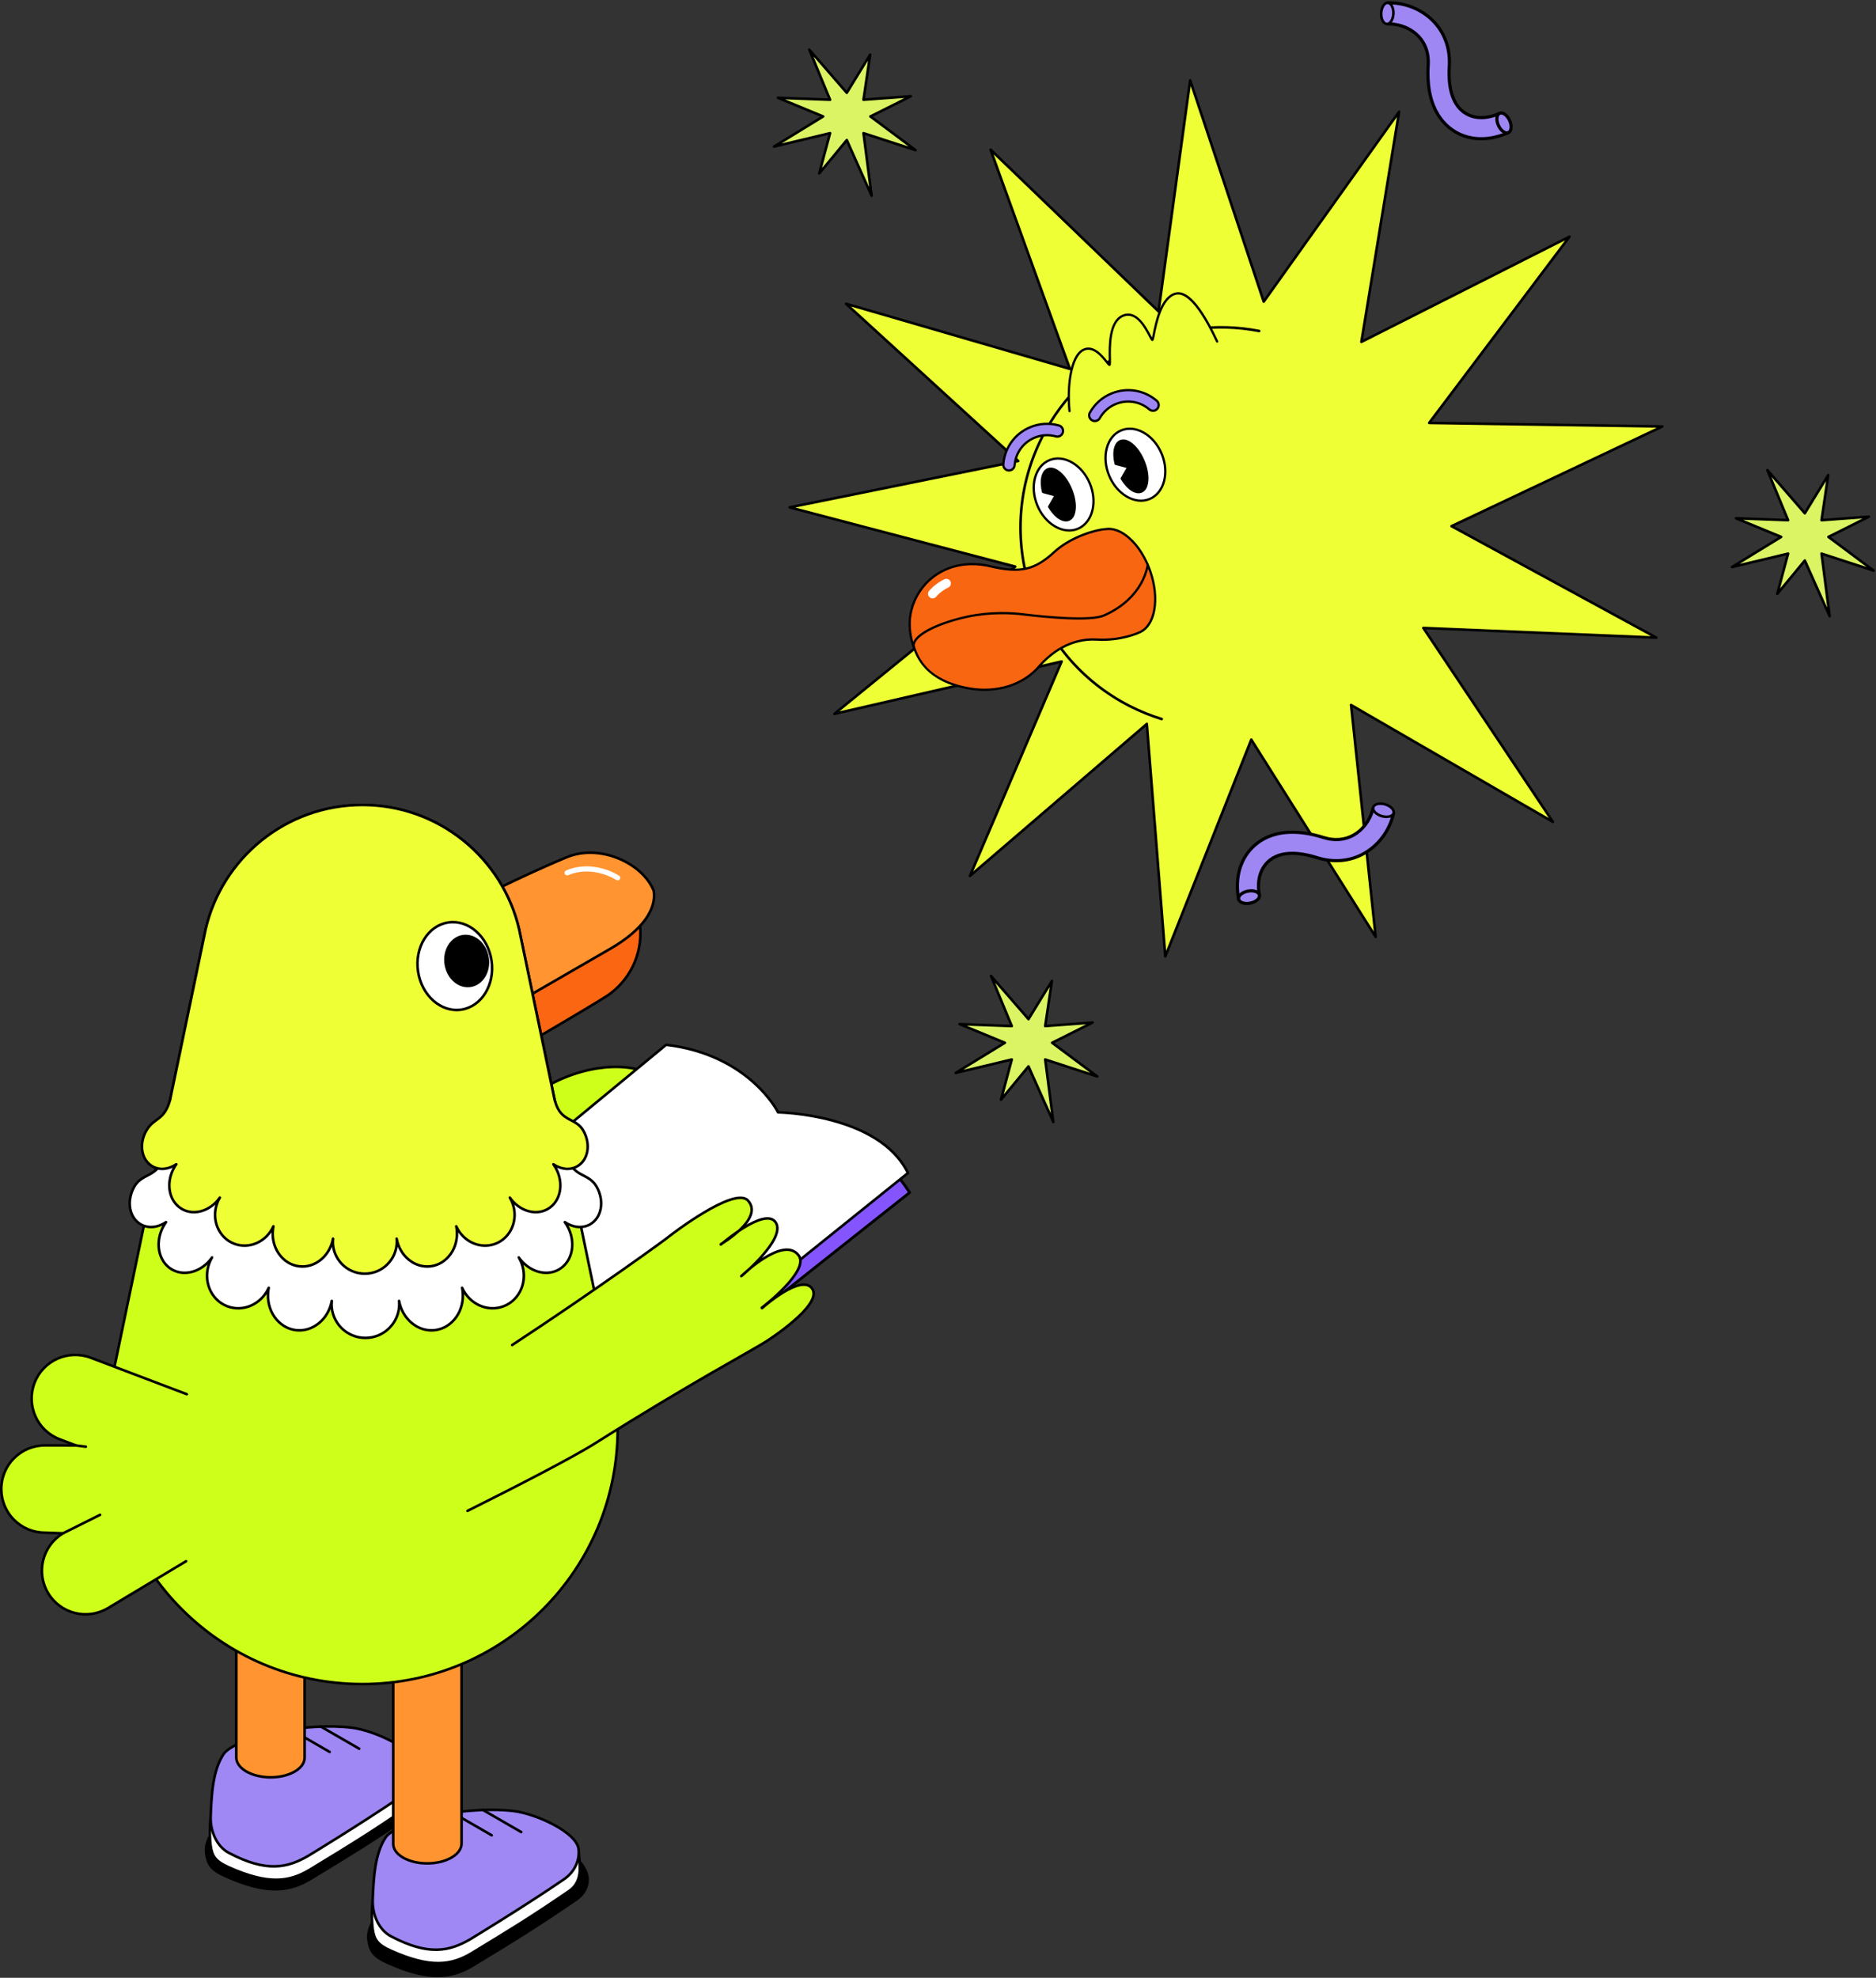
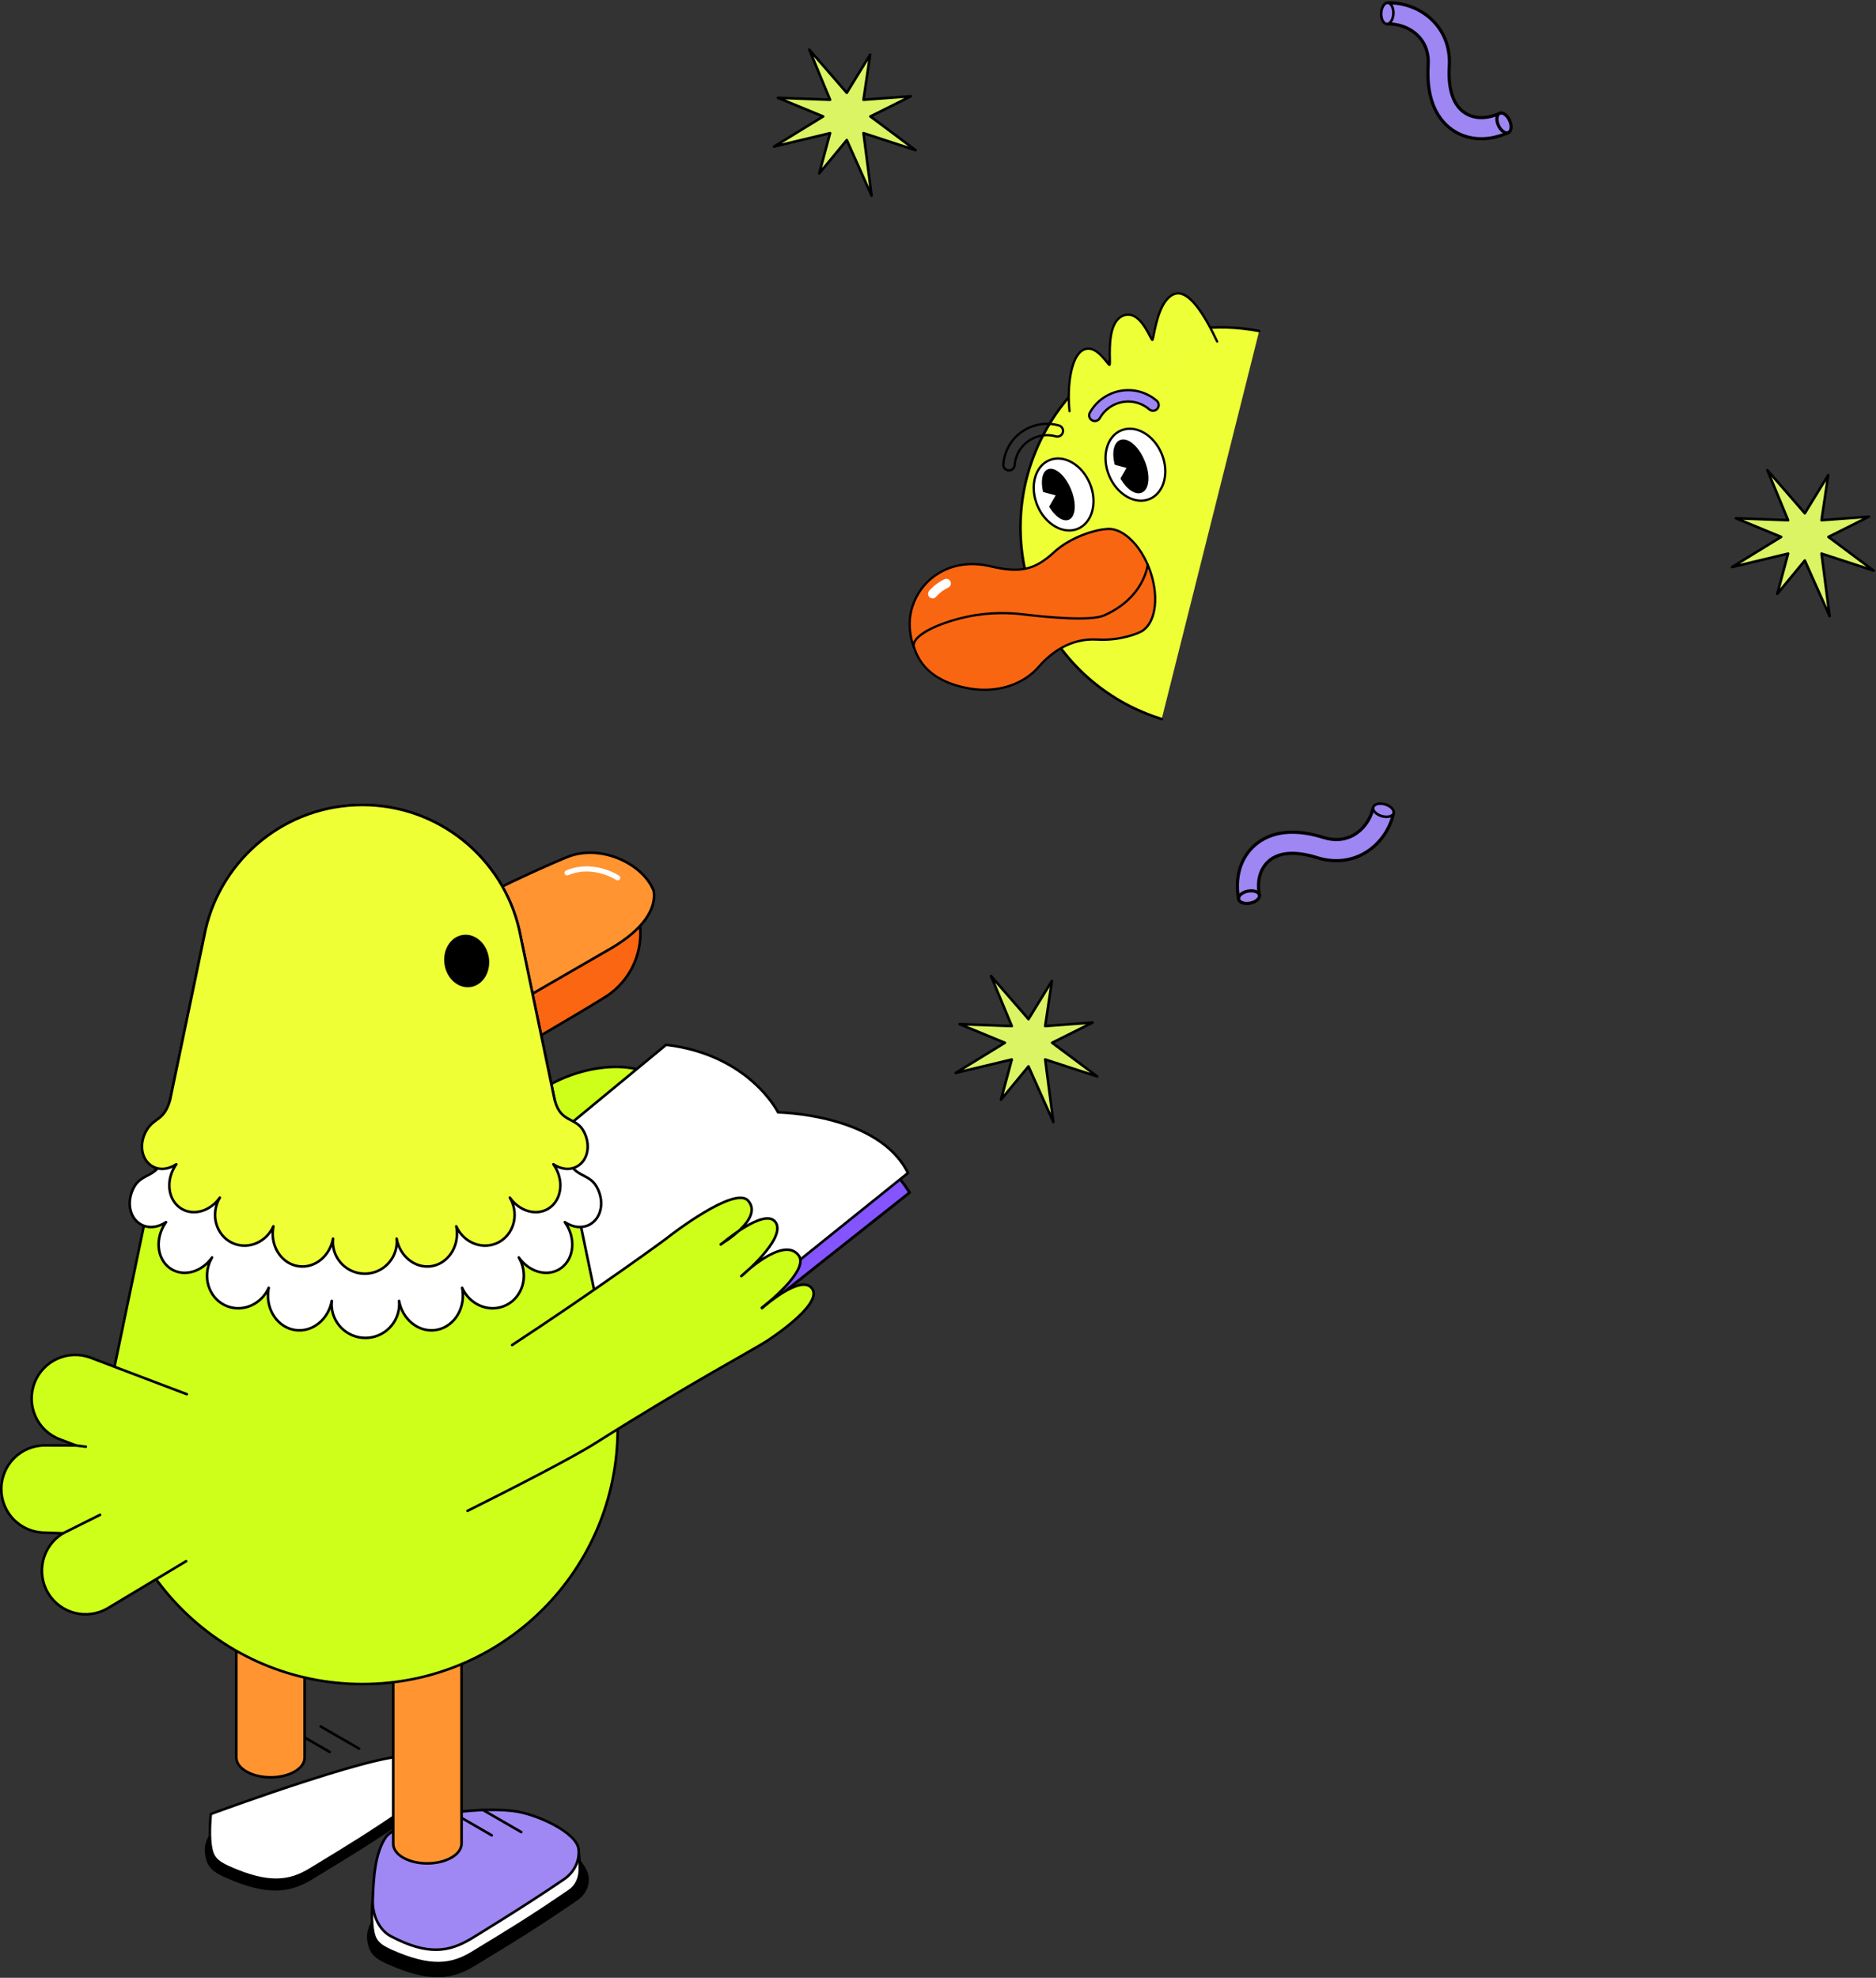
<svg xmlns="http://www.w3.org/2000/svg" width="1455" height="1534" viewBox="0 0 1455 1534" fill="none">
  <rect x="0" y="0" width="1455" height="1534" fill="#333333" stroke="none" />
  <g clip-path="url(#clip0_1613_681)">
-     <path d="M829.829 286.137L768.28 116.085L898.549 241.528L923.077 62.352L980.128 233.965L1085.11 86.71L1055.88 265.179L1217.27 183.581L1108.44 328.021L1289.27 330.772L1125.79 408.093L1284.62 494.564L1103.93 487.053L1204.39 637.434L1047.88 546.811L1066.95 726.651L970.484 573.678L903.789 741.778L889.466 561.499L752.29 679.349L823.388 513.063L647.157 553.666L787.387 439.468L612.473 393.521L789.712 357.572L656.186 235.602L829.829 286.137Z" fill="#EEFF36" stroke="black" stroke-width="2" stroke-linecap="round" stroke-linejoin="round" />
    <path d="M466.927 899.034C499.993 887.757 521.781 863.908 515.595 845.763C509.406 827.619 477.586 822.05 444.52 833.327C411.455 844.604 389.666 868.456 395.853 886.6C402.042 904.745 433.862 910.311 466.927 899.034Z" fill="#CEFF1A" stroke="black" stroke-width="2" stroke-linecap="round" stroke-linejoin="round" />
    <path d="M526.6 1066.66L341.296 959.681L520.187 817.992C576.63 818.564 603.878 866.302 603.878 866.302C603.878 866.302 667.556 865.606 705.491 924.956L526.6 1066.66Z" fill="#8455FF" stroke="black" stroke-width="2.156" stroke-linecap="round" stroke-linejoin="round" />
    <path d="M361.919 938.084L516.644 810.355C581.366 817.992 603.466 862.764 603.466 862.764C603.466 862.764 681.67 863.756 704.179 909.806L526.52 1052.66L361.919 938.084Z" fill="white" stroke="black" stroke-width="2" stroke-linecap="round" stroke-linejoin="round" />
    <path d="M367.289 1524.13C400.473 1503.96 414.574 1495.39 446.854 1473.37C452.78 1469.33 456.356 1463.25 455.612 1456.08C454.909 1449.39 448.602 1442.84 448.602 1442.84L294.253 1483.78C294.253 1483.78 284.229 1493.64 285.776 1504.63C286.981 1513.16 289.532 1517.36 300.62 1522.32C333.181 1536.89 350.356 1534.44 367.289 1524.13Z" fill="black" stroke="black" stroke-width="2" stroke-linecap="round" stroke-linejoin="round" />
    <path d="M241.443 1456.92C274.627 1436.75 288.728 1428.17 321.008 1406.16C326.934 1402.12 330.51 1396.03 329.766 1388.86C329.063 1382.17 322.756 1375.62 322.756 1375.62L168.406 1416.56C168.406 1416.56 158.383 1426.43 159.93 1437.41C161.135 1445.95 163.686 1450.15 174.774 1455.11C207.335 1469.67 224.51 1467.2 241.443 1456.92Z" fill="black" stroke="black" stroke-width="2" stroke-linecap="round" stroke-linejoin="round" />
    <path d="M442.656 671.974C471.461 669.925 494.381 690.595 496.53 719.4C498.157 741.234 487.772 760.759 471.3 772.068C461.9 778.516 364.196 835.764 353.67 840.764C345.033 844.864 335.23 846.893 324.885 846.23C295.237 844.342 273.904 819.735 270.329 790.247C265.066 746.959 412.706 674.123 442.656 671.974Z" fill="#FB6612" stroke="black" stroke-width="2" stroke-linecap="round" stroke-linejoin="round" />
-     <path d="M342.14 811.701L473.47 735.792C498.538 721.329 509.265 704.958 507.035 690.937C498.498 669.484 464.953 653.816 438.799 665.186C438.799 665.186 261.551 738.243 267.195 784.925C268.641 796.897 272.819 808.106 279.147 817.567C296.301 826.164 317.332 824.135 342.14 811.701Z" fill="#FF9431" stroke="black" stroke-width="2" stroke-linecap="round" stroke-linejoin="round" />
+     <path d="M342.14 811.701L473.47 735.792C498.538 721.329 509.265 704.958 507.035 690.937C498.498 669.484 464.953 653.816 438.799 665.186C438.799 665.186 261.551 738.243 267.195 784.925C296.301 826.164 317.332 824.135 342.14 811.701Z" fill="#FF9431" stroke="black" stroke-width="2" stroke-linecap="round" stroke-linejoin="round" />
    <path d="M366.164 1514.67C397.56 1495.59 410.898 1487.49 441.431 1466.66C447.035 1462.84 449.526 1457.12 449.727 1450.31C449.827 1447 448.783 1434.48 448.783 1434.48C448.783 1434.48 446.372 1432.45 444.785 1428.72C439.502 1416.14 289.21 1471.62 289.21 1471.62C289.21 1471.62 287.603 1485.84 289.07 1496.23C290.215 1504.3 292.625 1508.28 303.111 1512.96C333.904 1526.74 350.135 1524.39 366.164 1514.67Z" fill="white" stroke="black" stroke-width="2" stroke-linecap="round" stroke-linejoin="round" />
    <path d="M364.577 1504.18C364.577 1504.18 405.776 1479.25 437.413 1457.58C444.725 1452.58 449.646 1444.22 448.783 1434.48C447.598 1421.26 416.081 1406.9 398.726 1404.71C381.37 1402.52 361.745 1404.27 344.772 1406.72C325.669 1409.47 303.593 1418.51 299.194 1425.02C290.657 1437.61 289.713 1457.02 289.09 1473.41C288.648 1485.48 294.192 1496.97 302.97 1501.65C332.478 1517.36 348.849 1513.26 364.577 1504.18Z" fill="#9F87F4" stroke="black" stroke-width="2" stroke-linecap="round" stroke-linejoin="round" />
    <path d="M374.36 1403.71L404.29 1420.98" stroke="black" stroke-width="2" stroke-linecap="round" stroke-linejoin="round" />
    <path d="M350.898 1405.88L381.39 1423.48" stroke="black" stroke-width="2" stroke-linecap="round" stroke-linejoin="round" />
    <path d="M240.479 1450.01C271.875 1430.92 285.213 1422.83 315.746 1402C321.35 1398.18 323.841 1392.46 324.042 1385.65C324.142 1382.33 323.098 1369.82 323.098 1369.82C323.098 1369.82 320.667 1367.79 319.1 1364.05C313.817 1351.48 163.525 1406.96 163.525 1406.96C163.525 1406.96 161.918 1421.18 163.385 1431.57C164.53 1439.64 166.94 1443.62 177.426 1448.3C208.199 1462.06 224.45 1459.73 240.479 1450.01Z" fill="white" stroke="black" stroke-width="2" stroke-linecap="round" stroke-linejoin="round" />
-     <path d="M238.892 1439.52C238.892 1439.52 280.091 1414.59 311.728 1392.92C319.04 1387.92 323.961 1379.56 323.098 1369.82C321.912 1356.6 290.396 1342.24 273.04 1340.05C255.685 1337.86 236.06 1339.61 219.086 1342.06C199.984 1344.81 177.908 1353.85 173.509 1360.36C164.972 1372.95 164.027 1392.36 163.405 1408.75C162.963 1420.82 168.507 1432.31 177.285 1436.99C206.773 1452.7 223.164 1448.6 238.892 1439.52Z" fill="#9F87F4" stroke="black" stroke-width="2" stroke-linecap="round" stroke-linejoin="round" />
    <path d="M248.675 1339.05L278.605 1356.32" stroke="black" stroke-width="2" stroke-linecap="round" stroke-linejoin="round" />
    <path d="M225.213 1341.21L255.685 1358.81" stroke="black" stroke-width="2" stroke-linecap="round" stroke-linejoin="round" />
    <path d="M304.979 1429.98V1104.69H357.989V1429.96C357.949 1433.86 355.337 1437.75 350.175 1440.75C339.79 1446.75 322.997 1446.77 312.672 1440.81C307.49 1437.85 304.939 1433.92 304.979 1429.98Z" fill="#FF9431" stroke="black" stroke-width="2" stroke-linecap="round" stroke-linejoin="round" />
    <path d="M236.261 1363.21V1037.92H183.25V1363.19C183.291 1367.09 185.902 1370.99 191.064 1373.98C201.45 1379.99 218.243 1380.01 228.567 1374.04C233.73 1371.07 236.301 1367.15 236.261 1363.21Z" fill="#FF9431" stroke="black" stroke-width="2" stroke-linecap="round" stroke-linejoin="round" />
    <path d="M87.335 1067.11L158.503 725.485C158.785 724.059 159.427 721.066 159.427 721.066C172.163 665.645 221.778 624.326 281.055 624.326C340.332 624.326 389.948 665.665 402.683 721.066C402.683 721.066 403.346 724.099 403.607 725.505L473.671 1062.25C477.186 1076.99 479.054 1092.4 479.054 1108.2C479.054 1217.56 390.409 1306.2 281.055 1306.2C171.701 1306.2 83.056 1217.56 83.056 1108.2C83.056 1094.1 84.543 1080.36 87.335 1067.11Z" fill="#CEFF1A" stroke="black" stroke-width="2" stroke-linecap="round" stroke-linejoin="round" />
    <path d="M158.503 725.485C158.784 724.059 159.427 721.066 159.427 721.066C172.162 665.645 221.778 624.326 281.055 624.326C340.332 624.326 389.947 665.665 402.683 721.066C402.683 721.066 403.346 724.099 403.607 725.505L433.376 868.566H433.175C435.987 893.112 421.083 918.241 388.481 937.063C328.702 971.572 232.083 971.753 172.685 937.444C140.043 918.603 125.44 893.273 128.814 868.545H128.694L158.503 725.485Z" fill="#EFFF36" stroke="black" stroke-width="2" stroke-linecap="round" stroke-linejoin="round" />
-     <path d="M357.824 783.069C373.556 780.7 384.032 763.652 381.222 744.991C378.412 726.331 363.38 713.123 347.648 715.491C331.918 717.86 321.442 734.908 324.251 753.569C327.061 772.23 342.092 785.437 357.824 783.069Z" fill="white" stroke="black" stroke-width="2" stroke-linecap="round" stroke-linejoin="round" />
    <path d="M364.853 764.59C373.806 763.242 379.765 753.54 378.166 742.92C376.568 732.302 368.014 724.785 359.064 726.133C350.111 727.481 344.149 737.183 345.748 747.801C347.347 758.421 355.902 765.938 364.853 764.59Z" fill="black" stroke="black" stroke-width="2" stroke-linecap="round" stroke-linejoin="round" />
    <path d="M127.428 896.168C122.487 913.764 110.575 909.285 104.228 920.253C97.9 931.22 100.07 944.337 109.089 949.56C115.055 953.015 122.527 952.111 128.754 947.912C128.172 948.736 127.609 949.58 127.087 950.484C119.795 963.118 122.587 978.385 133.314 984.591C143.357 990.397 156.796 986.198 164.469 975.291C163.666 976.637 162.983 978.063 162.4 979.57C157.197 993.209 163.404 1008.23 176.28 1013.16C188.694 1017.9 202.755 1011.51 208.42 998.833C208.279 999.577 208.139 1000.34 208.058 1001.1C206.21 1016.31 215.792 1029.99 229.471 1031.66C242.608 1033.26 254.721 1023.22 257.332 1008.98C257.252 1009.8 257.212 1010.62 257.212 1011.47H257.171C257.171 1025.97 268.922 1037.7 283.405 1037.7C297.908 1037.7 309.639 1025.95 309.639 1011.47C309.639 1010.62 309.599 1009.8 309.519 1008.98C312.13 1023.22 324.242 1033.26 337.379 1031.66C351.059 1029.99 360.66 1016.31 358.792 1001.1C358.692 1000.34 358.571 999.577 358.431 998.833C364.095 1011.51 378.156 1017.9 390.57 1013.16C403.446 1008.23 409.673 993.189 404.45 979.57C403.868 978.063 403.165 976.637 402.381 975.291C410.055 986.198 423.493 990.397 433.536 984.591C444.283 978.385 447.075 963.118 439.763 950.484C439.241 949.58 438.679 948.736 438.096 947.912C444.303 952.091 451.776 952.995 457.762 949.56C466.781 944.357 468.95 931.24 462.623 920.253C456.295 909.285 444.363 913.764 439.422 896.168" fill="white" />
    <path d="M127.428 896.168C122.487 913.764 110.575 909.285 104.228 920.253C97.9 931.22 100.07 944.337 109.089 949.56C115.055 953.015 122.527 952.111 128.754 947.912C128.172 948.736 127.609 949.58 127.087 950.484C119.795 963.118 122.587 978.385 133.314 984.591C143.357 990.397 156.796 986.198 164.469 975.291C163.666 976.637 162.983 978.063 162.4 979.57C157.197 993.209 163.404 1008.23 176.28 1013.16C188.694 1017.9 202.755 1011.51 208.42 998.833C208.279 999.577 208.139 1000.34 208.058 1001.1C206.21 1016.31 215.792 1029.99 229.471 1031.66C242.608 1033.26 254.721 1023.22 257.332 1008.98C257.252 1009.8 257.212 1010.62 257.212 1011.47H257.171C257.171 1025.97 268.922 1037.7 283.405 1037.7C297.908 1037.7 309.639 1025.95 309.639 1011.47C309.639 1010.62 309.599 1009.8 309.519 1008.98C312.13 1023.22 324.242 1033.26 337.379 1031.66C351.059 1029.99 360.66 1016.31 358.792 1001.1C358.692 1000.34 358.571 999.577 358.431 998.833C364.095 1011.51 378.156 1017.9 390.57 1013.16C403.446 1008.23 409.673 993.189 404.45 979.57C403.868 978.063 403.165 976.637 402.381 975.291C410.055 986.198 423.493 990.397 433.536 984.591C444.283 978.385 447.075 963.118 439.763 950.484C439.241 949.58 438.679 948.736 438.096 947.912C444.303 952.091 451.776 952.995 457.762 949.56C466.781 944.357 468.95 931.24 462.623 920.253C456.295 909.285 444.363 913.764 439.422 896.168" stroke="black" stroke-width="2" stroke-linecap="round" stroke-linejoin="round" />
    <path d="M131.928 853.078C127.268 869.71 119.535 866.476 113.549 876.861C107.563 887.226 109.612 899.64 118.149 904.561C123.793 907.816 130.864 906.972 136.729 903.015C136.167 903.798 135.644 904.582 135.162 905.445C128.272 917.397 130.904 931.82 141.048 937.685C150.549 943.169 163.244 939.212 170.496 928.887C169.752 930.152 169.09 931.498 168.547 932.924C163.626 945.8 169.491 960.022 181.664 964.662C193.395 969.142 206.693 963.095 212.056 951.123C211.915 951.827 211.795 952.55 211.714 953.273C209.967 967.635 219.026 980.571 231.962 982.158C244.376 983.665 255.826 974.184 258.296 960.725C258.216 961.509 258.176 962.272 258.176 963.075H258.136C258.136 976.775 269.244 987.883 282.943 987.883C296.643 987.883 307.751 976.775 307.751 963.075C307.751 962.292 307.711 961.509 307.63 960.725C310.081 974.184 321.551 983.665 333.965 982.158C346.901 980.571 355.96 967.655 354.213 953.273C354.132 952.55 354.012 951.827 353.871 951.123C359.214 963.095 372.512 969.142 384.263 964.662C396.436 960.002 402.301 945.8 397.38 932.924C396.837 931.498 396.175 930.152 395.431 928.887C402.683 939.192 415.378 943.169 424.879 937.685C435.023 931.82 437.674 917.397 430.765 905.445C430.282 904.602 429.74 903.798 429.198 903.015C435.063 906.972 442.134 907.816 447.778 904.561C456.295 899.64 458.364 887.246 452.378 876.861C446.392 866.496 435.123 870.735 430.463 854.103" fill="#EFFF36" />
    <path d="M131.928 853.078C127.268 869.71 119.535 866.476 113.549 876.861C107.563 887.226 109.612 899.64 118.149 904.561C123.793 907.816 130.864 906.972 136.729 903.015C136.167 903.798 135.644 904.582 135.162 905.445C128.272 917.397 130.904 931.82 141.048 937.685C150.549 943.169 163.244 939.212 170.496 928.887C169.752 930.152 169.09 931.498 168.547 932.924C163.626 945.8 169.491 960.022 181.664 964.662C193.395 969.142 206.693 963.095 212.056 951.123C211.915 951.827 211.795 952.55 211.714 953.273C209.967 967.635 219.026 980.571 231.962 982.158C244.376 983.665 255.826 974.183 258.296 960.725C258.216 961.509 258.176 962.272 258.176 963.075H258.136C258.136 976.775 269.244 987.883 282.943 987.883C296.643 987.883 307.751 976.775 307.751 963.075C307.751 962.292 307.711 961.509 307.63 960.725C310.081 974.183 321.551 983.665 333.965 982.158C346.901 980.571 355.96 967.655 354.213 953.273C354.132 952.55 354.012 951.827 353.871 951.123C359.214 963.095 372.512 969.142 384.263 964.662C396.436 960.002 402.301 945.8 397.38 932.924C396.837 931.498 396.175 930.152 395.431 928.887C402.683 939.192 415.378 943.169 424.879 937.685C435.023 931.82 437.675 917.397 430.765 905.445C430.282 904.602 429.74 903.798 429.198 903.015C435.063 906.972 442.134 907.816 447.778 904.561C456.295 899.64 458.364 887.246 452.378 876.861C446.392 866.496 435.123 870.735 430.463 854.103" stroke="black" stroke-width="2" stroke-linecap="round" stroke-linejoin="round" />
    <path d="M144.904 1081.37L70.361 1053.07C52.885 1046.44 33.361 1055.22 26.732 1072.69C20.103 1090.17 28.881 1109.69 46.357 1116.32L59.052 1121.14L34.947 1121.06C16.266 1121 1.06 1136.09 1 1154.79C0.94 1173.47 16.025 1188.67 34.727 1188.73L48.928 1189.24C32.899 1198.86 27.716 1219.63 37.338 1235.66C46.96 1251.69 67.73 1256.87 83.759 1247.25L144.362 1210.87" fill="#CEFF1A" />
    <path d="M144.904 1081.37L70.361 1053.07C52.885 1046.44 33.361 1055.22 26.732 1072.69C20.103 1090.17 28.881 1109.69 46.357 1116.32L59.052 1121.14L34.947 1121.06C16.266 1121 1.06 1136.09 1 1154.79C0.94 1173.47 16.025 1188.67 34.727 1188.73L48.928 1189.24C32.899 1198.86 27.716 1219.63 37.338 1235.66C46.96 1251.69 67.73 1256.87 83.759 1247.25L144.362 1210.87" stroke="black" stroke-width="2" stroke-linecap="round" stroke-linejoin="round" />
    <path d="M77.653 1174.89L48.908 1189.24" stroke="black" stroke-width="2" stroke-linecap="round" stroke-linejoin="round" />
    <path d="M66.585 1122.07L59.052 1121.14" stroke="black" stroke-width="2" stroke-linecap="round" stroke-linejoin="round" />
    <path d="M479.054 680.834C467.785 674.004 452.7 671.413 439.864 676.977" stroke="white" stroke-width="4" stroke-linecap="round" stroke-linejoin="round" />
    <path d="M362.569 1171.86C395.893 1155.21 442.837 1131.29 462.04 1119.15C534.997 1073.07 583.286 1047.48 594.354 1040.35C594.354 1040.35 638.265 1012.41 630.049 999.714C621.833 987.019 591.02 1014.64 591.02 1014.64L590.819 1014.32C590.819 1014.32 628.522 985.653 619.363 973.621C607.431 957.913 574.95 989.791 574.95 989.791C574.95 989.791 609.882 960.886 601.666 948.191C593.45 935.496 559.081 965.265 559.081 965.265L558.981 965.104C558.981 965.104 592.948 945.238 580.133 931.177C569.587 919.607 519.409 958.596 519.409 958.596C518.324 959.882 461.076 1001.3 397.219 1043.22" fill="#CEFF1A" />
    <path d="M362.569 1171.86C395.893 1155.21 442.837 1131.29 462.04 1119.15C534.997 1073.07 583.286 1047.48 594.354 1040.35C594.354 1040.35 638.265 1012.41 630.049 999.714C621.833 987.019 591.02 1014.64 591.02 1014.64L590.819 1014.32C590.819 1014.32 628.522 985.653 619.363 973.621C607.431 957.913 574.95 989.791 574.95 989.791C574.95 989.791 609.882 960.886 601.666 948.191C593.45 935.496 559.081 965.265 559.081 965.265L558.981 965.104C558.981 965.104 592.948 945.238 580.133 931.177C569.587 919.607 519.409 958.596 519.409 958.596C518.324 959.882 461.076 1001.3 397.219 1043.22" stroke="black" stroke-width="2" stroke-linecap="round" stroke-linejoin="round" />
    <path d="M1399.79 398.099L1370.73 364.619L1386.83 403.469L1346.37 401.969L1381.46 416.429L1343.35 439.809L1386.83 429.389L1378.44 460.599L1399.79 434.749L1419.04 477.889L1412.75 429.389L1453.14 442.569L1418.12 416.429L1449.49 400.749L1412.75 403.469L1417.94 368.499L1399.79 398.099Z" fill="#DAF464" stroke="black" stroke-width="2" stroke-linecap="round" stroke-linejoin="round" />
    <path d="M797.686 790.455L768.626 756.975L784.726 795.825L744.266 794.325L779.356 808.785L741.246 832.165L784.726 821.745L776.336 852.955L797.686 827.105L816.936 870.245L810.646 821.745L851.036 834.925L816.016 808.785L847.386 793.105L810.646 795.825L815.836 760.855L797.686 790.455Z" fill="#DAF464" stroke="black" stroke-width="2" stroke-linecap="round" stroke-linejoin="round" />
    <path d="M656.75 71.988L627.69 38.508L643.79 77.358L603.33 75.858L638.42 90.318L600.31 113.698L643.79 103.278L635.4 134.488L656.75 108.638L676 151.778L669.71 103.278L710.1 116.458L675.08 90.318L706.45 74.638L669.71 77.358L674.9 42.388L656.75 71.988Z" fill="#DAF464" stroke="black" stroke-width="2" stroke-linecap="round" stroke-linejoin="round" />
    <path d="M976.595 256.734C910.227 243.783 840.647 275.482 808.431 338.728C769.48 415.203 799.9 508.764 876.369 547.721C884.414 551.82 892.657 555.1 900.997 557.697" fill="#EEFF36" />
    <path d="M976.595 256.734C910.227 243.783 840.647 275.482 808.431 338.728C769.48 415.203 799.9 508.764 876.369 547.721C884.414 551.82 892.657 555.1 900.997 557.697" stroke="black" stroke-width="2" stroke-linecap="round" stroke-linejoin="round" />
    <path d="M829.5 318.882C827.646 301.142 830.037 276.427 840.209 271.358C850.381 266.289 859.194 283.25 860.501 282.952C861.957 282.625 856.882 251.415 870.546 245.073C884.204 238.738 892.386 263.682 893.726 263.621C895.003 263.561 897.224 231.612 911.767 227.751C926.309 223.89 943.157 263.565 944.011 264.899" fill="#EDFF36" />
    <path d="M944.655 265.501C944.925 265.213 944.976 264.769 944.754 264.422C944.682 264.302 944.368 263.64 944.037 262.938C931.585 236.604 920.651 224.479 911.54 226.898C899.851 230.003 895.932 249.577 894.049 258.984C893.848 259.984 893.644 261.004 893.468 261.778C893.206 261.298 892.907 260.725 892.626 260.186C889.318 253.842 881.572 238.986 870.174 244.272C859.349 249.299 859.71 268.657 859.884 277.96C859.907 279.159 859.93 280.381 859.914 281.262C859.607 280.892 859.258 280.453 858.929 280.04C855.415 275.625 848.105 266.438 839.816 270.568C828.562 276.176 826.978 303.235 828.623 318.973C828.674 319.458 829.107 319.809 829.592 319.759C830.077 319.709 830.428 319.274 830.377 318.79C828.348 299.377 831.618 276.623 840.603 272.147C847.614 268.654 854.076 276.775 857.548 281.139C859.256 283.285 859.832 284.009 860.697 283.812C861.756 283.575 861.734 282.491 861.649 277.928C861.481 268.997 861.129 250.411 870.917 245.873C880.786 241.295 887.726 254.605 891.062 261.002C892.516 263.791 892.907 264.541 893.766 264.502C894.754 264.456 894.91 263.673 895.779 259.33C897.451 250.98 901.364 231.424 911.993 228.603C916.59 227.382 926.66 230.317 942.441 263.692C942.967 264.803 943.154 265.196 943.268 265.374C943.531 265.784 944.077 265.904 944.487 265.641C944.55 265.6 944.606 265.553 944.655 265.501Z" fill="black" />
    <path d="M897.483 317.178C897.531 317.126 897.579 317.075 897.621 317.017C899.203 315.163 898.983 312.38 897.128 310.798C887.324 302.425 873.844 300.292 861.945 305.23C854.826 308.179 849.073 313.293 845.307 320.004C844.114 322.127 844.868 324.818 846.991 326.01C849.113 327.203 851.804 326.449 852.996 324.326C855.783 319.357 860.043 315.575 865.321 313.39C874.134 309.732 884.127 311.315 891.39 317.523C893.199 319.05 895.877 318.889 897.483 317.178Z" fill="#9E86F3" />
    <path d="M890.817 318.193C883.807 312.201 874.166 310.673 865.658 314.205C860.566 316.312 856.455 319.962 853.765 324.757C853.074 325.991 851.942 326.879 850.58 327.26C849.219 327.642 847.79 327.471 846.558 326.778C845.326 326.086 844.438 324.956 844.056 323.594C843.674 322.232 843.845 320.804 844.537 319.572C848.405 312.679 854.308 307.438 861.607 304.414C873.814 299.35 887.645 301.539 897.701 310.127C898.777 311.045 899.431 312.326 899.543 313.735C899.655 315.145 899.211 316.514 898.333 317.538C898.27 317.625 898.199 317.703 898.126 317.781C896.194 319.841 892.985 320.023 890.817 318.193ZM846.075 320.436C845.614 321.257 845.5 322.21 845.755 323.117C846.009 324.026 846.602 324.779 847.422 325.24C848.244 325.702 849.196 325.816 850.104 325.562C851.012 325.307 851.765 324.714 852.227 323.894C855.112 318.749 859.523 314.835 864.983 312.575C874.107 308.787 884.445 310.426 891.96 316.849C893.406 318.07 895.549 317.949 896.839 316.574C896.863 316.549 896.889 316.525 896.95 316.444C897.563 315.727 897.859 314.814 897.784 313.875C897.71 312.936 897.273 312.081 896.556 311.469C887.007 303.314 873.874 301.235 862.283 306.044C857.877 307.869 854.008 310.545 850.829 313.934C849.008 315.876 847.413 318.052 846.075 320.436Z" fill="black" />
-     <path d="M823.292 337.233C823.763 336.732 824.124 336.115 824.319 335.403C824.974 333.054 823.604 330.621 821.262 329.972C813.856 327.9 806.17 328.359 799.057 331.314C787.158 336.251 779.143 347.298 778.144 360.149C777.96 362.576 779.769 364.696 782.203 364.886C784.636 365.077 786.75 363.262 786.94 360.828C787.684 351.306 793.625 343.114 802.438 339.456C807.716 337.271 813.403 336.92 818.888 338.461C820.519 338.926 822.2 338.398 823.292 337.233Z" fill="#9E86F3" />
    <path d="M818.649 339.311C813.367 337.827 807.878 338.16 802.776 340.271C794.267 343.803 788.536 351.706 787.82 360.898C787.592 363.81 785.041 365.994 782.133 365.766C779.228 365.539 777.043 362.989 777.265 360.081C778.288 346.9 786.508 335.564 798.718 330.5C806.011 327.47 813.889 326.994 821.498 329.123C822.855 329.498 823.985 330.383 824.679 331.611C825.376 332.844 825.55 334.275 825.17 335.637C824.942 336.467 824.527 337.207 823.935 337.838C822.574 339.289 820.547 339.852 818.649 339.311ZM779.024 360.217C778.877 362.156 780.333 363.856 782.271 364.008C784.208 364.158 785.909 362.703 786.061 360.76C786.83 350.904 792.975 342.429 802.101 338.642C807.572 336.377 813.459 336.021 819.13 337.613C820.393 337.974 821.742 337.598 822.648 336.631C823.042 336.212 823.317 335.72 823.469 335.167C823.724 334.256 823.608 333.301 823.143 332.479C822.681 331.661 821.93 331.073 821.024 330.822C813.799 328.801 806.319 329.253 799.394 332.129C794.932 333.981 791.031 336.715 787.864 340.091C782.805 345.485 779.622 352.52 779.024 360.217Z" fill="black" />
    <path d="M835.94 410.127C824.681 414.795 810.615 406.673 804.524 391.985C798.433 377.296 802.623 361.603 813.882 356.934C825.142 352.265 839.207 360.388 845.298 375.076C851.389 389.765 847.2 405.457 835.94 410.127Z" fill="white" />
    <path d="M836.278 410.941C824.588 415.788 809.978 407.436 803.709 392.322C800.689 385.039 800.027 377.28 801.844 370.474C803.685 363.583 807.839 358.484 813.544 356.119C819.249 353.753 825.792 354.414 831.97 357.982C838.07 361.504 843.093 367.455 846.114 374.738C851.071 386.694 849.346 399.355 842.622 406.524C840.847 408.417 838.721 409.928 836.278 410.941ZM803.549 370.929C801.831 377.363 802.467 384.72 805.339 391.647C811.235 405.862 824.811 413.786 835.603 409.311C846.392 404.834 850.379 389.629 844.483 375.413C841.611 368.487 836.854 362.839 831.087 359.509C825.397 356.223 819.406 355.597 814.22 357.748C812.026 358.658 810.083 360.02 808.441 361.77C806.203 364.157 804.527 367.266 803.549 370.929Z" fill="black" />
    <path d="M812.703 363.971C808.294 365.797 806.956 373.129 809 381.601L818.75 384.216L813.678 393.015C818.247 400.639 824.472 405.001 828.943 403.148C834.381 400.896 835.146 390.293 830.662 379.472C826.178 368.663 818.135 361.712 812.703 363.971Z" fill="black" />
-     <path d="M829.281 403.964C824.456 405.963 817.882 401.746 812.921 393.47C812.756 393.195 812.754 392.853 812.913 392.575L817.413 384.771L808.771 382.454C808.46 382.37 808.218 382.123 808.142 381.809C805.925 372.618 807.624 365.124 812.364 363.156C815.316 361.93 818.955 362.994 822.615 366.154C826.108 369.171 829.256 373.781 831.477 379.134C833.698 384.493 834.737 389.982 834.404 394.588C834.157 397.994 833.177 400.655 831.581 402.356C830.918 403.063 830.148 403.604 829.281 403.964ZM809.738 380.886L818.979 383.364C819.243 383.435 819.461 383.625 819.565 383.878C819.67 384.132 819.651 384.419 819.515 384.657L814.703 393.003C819.091 400.1 824.763 403.926 828.606 402.334C830.913 401.381 832.345 398.582 832.644 394.46C832.958 390.123 831.965 384.92 829.847 379.81C827.729 374.705 824.752 370.33 821.461 367.489C818.334 364.789 815.344 363.829 813.042 364.786C813.041 364.786 813.041 364.786 813.041 364.786C812.413 365.046 811.853 365.446 811.363 365.968C808.915 368.579 808.238 374.254 809.738 380.886Z" fill="black" />
    <path d="M891.63 387.021C880.371 391.69 866.305 383.568 860.214 368.879C854.122 354.19 858.312 338.498 869.571 333.829C880.831 329.159 894.897 337.282 900.988 351.971C907.079 366.659 902.89 382.352 891.63 387.021Z" fill="white" />
    <path d="M891.968 387.836C880.277 392.684 865.667 384.332 859.399 369.217C856.379 361.935 855.717 354.177 857.534 347.37C859.375 340.479 863.529 335.381 869.234 333.015C880.925 328.167 895.535 336.519 901.803 351.634C906.761 363.59 905.037 376.25 898.313 383.419C896.537 385.312 894.411 386.824 891.968 387.836ZM859.239 347.825C857.521 354.259 858.157 361.616 861.029 368.542C866.924 382.758 880.5 390.682 891.293 386.207C902.085 381.733 906.068 366.525 900.173 352.309C894.278 338.093 880.702 330.169 869.909 334.644C867.715 335.554 865.772 336.916 864.131 338.666C861.892 341.053 860.216 344.162 859.239 347.825Z" fill="black" />
    <path d="M868.987 342.119C864.577 343.946 863.24 351.278 865.284 359.75L875.034 362.364L869.962 371.164C874.531 378.788 880.756 383.15 885.227 381.297C890.665 379.044 891.43 368.442 886.946 357.62C882.468 346.805 874.419 339.861 868.987 342.119Z" fill="black" />
    <path d="M885.565 382.112C880.74 384.111 874.166 379.894 869.205 371.617C869.04 371.343 869.038 371.001 869.197 370.723L873.697 362.919L865.055 360.602C864.743 360.518 864.502 360.271 864.426 359.956C862.209 350.765 863.906 343.269 868.65 341.304C870.399 340.577 872.456 340.661 874.596 341.546C879.545 343.592 884.589 349.623 887.761 357.282C889.981 362.642 891.021 368.13 890.688 372.736C890.441 376.142 889.461 378.804 887.865 380.504C887.202 381.211 886.432 381.752 885.565 382.112ZM866.022 359.034L875.263 361.512C875.527 361.583 875.744 361.773 875.849 362.027C875.954 362.28 875.935 362.567 875.799 362.805L870.987 371.151C875.375 378.248 881.047 382.074 884.89 380.482C887.196 379.528 888.63 376.731 888.928 372.608C889.242 368.271 888.249 363.068 886.131 357.958C883.177 350.824 878.385 345.022 873.922 343.176C872.199 342.464 870.652 342.382 869.326 342.934C869.325 342.934 869.325 342.934 869.325 342.934C868.697 343.194 868.137 343.594 867.647 344.116C865.199 346.727 864.522 352.402 866.022 359.034Z" fill="black" />
    <path d="M708.537 501.238C706.158 495.161 704.545 484.734 706.234 476.099C711.236 450.483 735.832 431.646 768.448 439.282C790.173 444.371 801.871 442.692 817.498 428.299C830.568 416.26 849.97 410.814 857.365 410.396L857.377 410.395C862.858 409.452 869.248 411.588 875.61 417.119C890.029 429.675 898.772 454.964 895.132 473.609C893.405 482.452 889.209 488.203 883.74 490.475C883.74 490.475 869.882 497.191 850.811 496.055C831.746 494.912 816.752 504.542 805.968 516.788C794.076 530.899 773.297 537.825 751.579 533.94C716.223 527.628 710.916 507.315 708.537 501.238Z" fill="#F96612" />
    <path d="M884.125 491.269C883.55 491.547 869.84 498.072 850.758 496.935C830.242 495.705 815.434 507.366 806.642 517.357C794.283 531.992 773.139 538.692 751.424 534.808C717.749 528.796 710.803 509.926 708.189 502.822C708.016 502.352 707.86 501.929 707.716 501.559C705.352 495.521 703.609 484.924 705.368 475.93C707.93 462.806 715.382 451.671 726.354 444.579C738.281 436.866 752.906 434.737 768.649 438.423C791.255 443.718 802.077 441.302 816.901 427.65C830.576 415.053 850.281 409.936 857.277 409.518C863.183 408.521 869.897 410.983 876.189 416.454C890.798 429.175 899.684 454.891 895.997 473.778C894.879 479.51 892.698 484.144 889.68 487.36C888.058 489.089 886.194 490.409 884.125 491.269ZM707.1 476.269C705.408 484.917 707.085 495.108 709.358 500.916C709.507 501.296 709.667 501.73 709.845 502.212C712.601 509.701 719.055 527.237 751.735 533.071C772.831 536.844 793.346 530.383 805.306 516.205C814.367 505.904 829.637 493.902 850.863 495.174C869.462 496.282 883.219 489.747 883.402 489.661C888.803 487.415 892.662 481.655 894.266 473.44C897.846 455.104 889.217 430.137 875.031 417.785C869.129 412.653 862.913 410.337 857.527 411.264C857.494 411.27 857.448 411.274 857.415 411.277C849.935 411.699 830.721 417.317 818.096 428.947C802.925 442.921 791.278 445.535 768.247 440.141C752.982 436.567 738.827 438.614 727.312 446.06C724.157 448.1 721.305 450.487 718.79 453.168C712.881 459.469 708.832 467.397 707.1 476.269Z" fill="black" />
    <path d="M736.566 454.915C737.526 453.891 737.819 452.346 737.186 450.999C736.356 449.235 734.255 448.478 732.491 449.307C727.934 451.449 723.949 454.462 720.642 458.267C719.364 459.738 719.519 461.966 720.99 463.245C722.462 464.524 724.706 464.383 725.968 462.896C728.631 459.846 731.831 457.416 735.494 455.693C735.91 455.498 736.27 455.231 736.566 454.915Z" fill="white" />
    <path d="M891.094 440.289C891.094 440.289 853.028 447.993 836.674 460.737C827.65 467.766 812.521 478.804 792.798 476.415C782.818 475.206 767.119 474.717 750.253 478.309C728.416 482.96 706.239 493 708.838 502.041" fill="#F96612" />
    <path d="M878.095 463.319C889.728 450.916 891.025 438.242 891.041 438.061C891.084 437.576 890.727 437.149 890.241 437.105C889.757 437.062 889.329 437.421 889.284 437.904C889.262 438.154 886.672 462.902 856.023 476.494C845.715 481.065 812.052 477.858 792.904 475.538C784.838 474.562 768.547 473.51 750.069 477.445C733.173 481.043 713.903 488.371 708.945 496.636C707.788 498.563 707.467 500.463 707.99 502.284C708.124 502.752 708.614 503.022 709.082 502.888C709.551 502.754 709.821 502.264 709.686 501.796C709.298 500.447 709.55 499.055 710.457 497.544C714.448 490.885 730.892 483.332 750.437 479.171C768.664 475.289 784.735 476.326 792.692 477.29C812.02 479.631 846.043 482.85 856.739 478.106C866.228 473.898 873.112 468.633 878.095 463.319Z" fill="black" />
    <path d="M1169.95 102.755L1162.83 87.974C1159.86 89.405 1149.37 93.741 1139.27 89.262C1125.14 82.995 1123.2 65.175 1124.06 51.34C1124.89 38.053 1120.59 25.747 1111.94 16.717C1102.88 7.238 1089.84 1.94 1076.16 2.175L1076.45 18.569C1085.42 18.413 1094.26 21.955 1100.09 28.039C1105.61 33.817 1108.24 41.514 1107.69 50.308C1105.43 86.614 1122.34 99.692 1132.63 104.253C1149.16 111.583 1165.38 104.962 1169.95 102.755Z" fill="#9E86F3" />
    <path d="M1075.23 18.59L1074.94 2.197C1074.93 1.873 1075.06 1.56 1075.28 1.328C1075.51 1.095 1075.81 0.961 1076.14 0.955C1090.16 0.714 1103.53 6.151 1112.83 15.873C1121.71 25.144 1126.13 37.767 1125.28 51.416C1124.44 64.868 1126.27 82.161 1139.77 88.147C1149.38 92.409 1159.45 88.251 1162.3 86.874C1162.6 86.734 1162.93 86.715 1163.24 86.822C1163.54 86.929 1163.79 87.153 1163.93 87.444L1171.05 102.225C1171.33 102.835 1171.09 103.562 1170.48 103.854C1165.79 106.118 1149.16 112.917 1132.13 105.369C1121.56 100.678 1104.16 87.279 1106.47 50.232C1107 41.786 1104.49 34.404 1099.21 28.883C1093.61 23.038 1085.11 19.638 1076.47 19.789C1075.91 19.799 1075.43 19.431 1075.28 18.921C1075.25 18.816 1075.23 18.705 1075.23 18.59ZM1108.91 50.384C1106.69 85.957 1123.13 98.705 1133.12 103.138C1148.06 109.759 1162.74 104.648 1168.32 102.168L1162.25 89.58C1158.16 91.35 1148.32 94.612 1138.78 90.378C1124 83.823 1121.95 65.49 1122.84 51.264C1123.65 38.304 1119.47 26.335 1111.06 17.56C1102.51 8.61 1090.3 3.485 1077.4 3.39L1077.65 17.349C1086.53 17.513 1095.18 21.144 1100.97 27.195C1104.11 30.474 1106.35 34.342 1107.65 38.66C1108.74 42.279 1109.17 46.215 1108.91 50.384Z" fill="black" />
    <path d="M1071.22 10.188C1071.42 5.656 1073.7 2.074 1076.32 2.188C1078.94 2.301 1080.91 6.067 1080.71 10.599C1080.51 15.13 1078.23 18.711 1075.61 18.598C1072.99 18.485 1071.03 14.719 1071.22 10.188Z" fill="#9E86F3" stroke="black" stroke-width="2" stroke-linecap="round" stroke-linejoin="round" />
    <path d="M1163.04 87.894C1165.42 86.795 1168.9 89.24 1170.8 93.358C1172.7 97.476 1172.32 101.705 1169.94 102.804C1167.56 103.905 1164.08 101.459 1162.18 97.341C1160.28 93.224 1160.67 88.995 1163.04 87.894Z" fill="#9E86F3" />
    <path d="M1162.53 86.786L1162.53 86.786C1165.57 85.383 1169.69 88.045 1171.91 92.846C1174.12 97.648 1173.49 102.509 1170.45 103.912C1168.89 104.635 1167.01 104.321 1165.18 103.027C1163.54 101.874 1162.08 100.036 1161.07 97.853C1160.76 97.183 1160.51 96.513 1160.31 95.85C1159.08 91.764 1159.92 87.996 1162.53 86.786ZM1169.69 93.87C1167.96 90.13 1165.07 88.302 1163.56 89.001C1162.04 89.701 1161.56 93.089 1163.29 96.829C1164.11 98.603 1165.31 100.135 1166.58 101.032C1167.66 101.791 1168.7 102.034 1169.43 101.696C1170.71 101.104 1171.25 98.586 1170.34 95.557C1170.17 95.009 1169.96 94.444 1169.69 93.87Z" fill="black" />
    <path d="M960.701 697.405L976.761 694.054C976.088 690.825 974.406 679.595 981.182 670.876C990.669 658.664 1008.43 661.069 1021.65 665.239C1034.35 669.239 1047.33 668.033 1058.17 661.813C1069.56 655.298 1077.84 643.915 1080.9 630.579L1064.92 626.912C1062.91 635.663 1057.34 643.392 1050.04 647.579C1043.1 651.552 1035 652.248 1026.59 649.598C991.899 638.662 975.135 651.933 968.232 660.816C957.138 675.1 959.66 692.435 960.701 697.405Z" fill="#9E86F3" />
    <path d="M1065.19 625.723L1081.17 629.39C1081.49 629.461 1081.76 629.657 1081.93 629.931C1082.11 630.205 1082.16 630.536 1082.09 630.853C1078.95 644.518 1070.45 656.189 1058.78 662.871C1047.64 669.258 1034.33 670.511 1021.28 666.403C1008.43 662.348 991.205 659.962 982.146 671.625C975.696 679.925 977.308 690.7 977.956 693.805C978.022 694.122 977.96 694.452 977.782 694.723C977.605 694.993 977.327 695.182 977.011 695.249L960.951 698.6C960.292 698.724 959.645 698.314 959.507 697.655C958.439 692.557 955.842 674.779 967.269 660.067C974.366 650.932 991.559 637.272 1026.96 648.435C1035.03 650.981 1042.8 650.318 1049.43 646.52C1056.45 642.499 1061.8 635.066 1063.73 626.639C1063.86 626.094 1064.33 625.719 1064.86 625.693C1064.97 625.688 1065.08 625.696 1065.19 625.723ZM1026.23 650.762C992.233 640.048 975.904 652.931 969.196 661.564C959.173 674.47 960.6 689.952 961.665 695.957L975.343 693.103C974.611 688.702 973.812 678.37 980.218 670.127C990.139 657.356 1008.42 659.786 1022.02 664.075C1034.4 667.978 1047.03 666.798 1057.57 660.753C1068.31 654.602 1076.23 643.985 1079.42 631.492L1065.82 628.37C1063.52 636.958 1057.91 644.474 1050.64 648.639C1046.71 650.893 1042.41 652.138 1037.91 652.361C1034.13 652.549 1030.21 652.019 1026.23 650.762Z" fill="black" />
    <path d="M1074.31 623.86C1078.66 625.142 1081.59 628.219 1080.85 630.735C1080.11 633.25 1075.98 634.25 1071.63 632.968C1067.28 631.687 1064.35 628.609 1065.09 626.095C1065.83 623.58 1069.96 622.58 1074.31 623.86Z" fill="#9E86F3" stroke="black" stroke-width="2" stroke-linecap="round" stroke-linejoin="round" />
    <path d="M976.788 694.276C977.283 696.851 974.073 699.632 969.618 700.489C965.164 701.344 961.152 699.951 960.657 697.377C960.162 694.801 963.372 692.02 967.827 691.164C972.281 690.308 976.293 691.702 976.788 694.276Z" fill="#9E86F3" />
    <path d="M977.987 694.047L977.987 694.048C978.618 697.332 975.043 700.688 969.848 701.689C964.654 702.684 960.09 700.894 959.459 697.608C959.133 695.917 959.889 694.175 961.586 692.704C963.1 691.392 965.235 690.421 967.596 689.967C968.321 689.827 969.032 689.743 969.724 689.709C973.986 689.497 977.442 691.218 977.987 694.047ZM969.387 699.292C973.434 698.513 975.904 696.146 975.59 694.508C975.275 692.871 972.103 691.588 968.057 692.364C966.138 692.733 964.362 693.528 963.184 694.549C962.188 695.412 961.704 696.359 961.856 697.148C962.122 698.534 964.436 699.666 967.595 699.509C968.167 699.481 968.767 699.411 969.387 699.292Z" fill="black" />
  </g>
  <defs>
    <clipPath id="clip0_1613_681">
      <rect width="1454.14" height="1532.61" fill="white" transform="translate(0 0.947)" />
    </clipPath>
  </defs>
</svg>